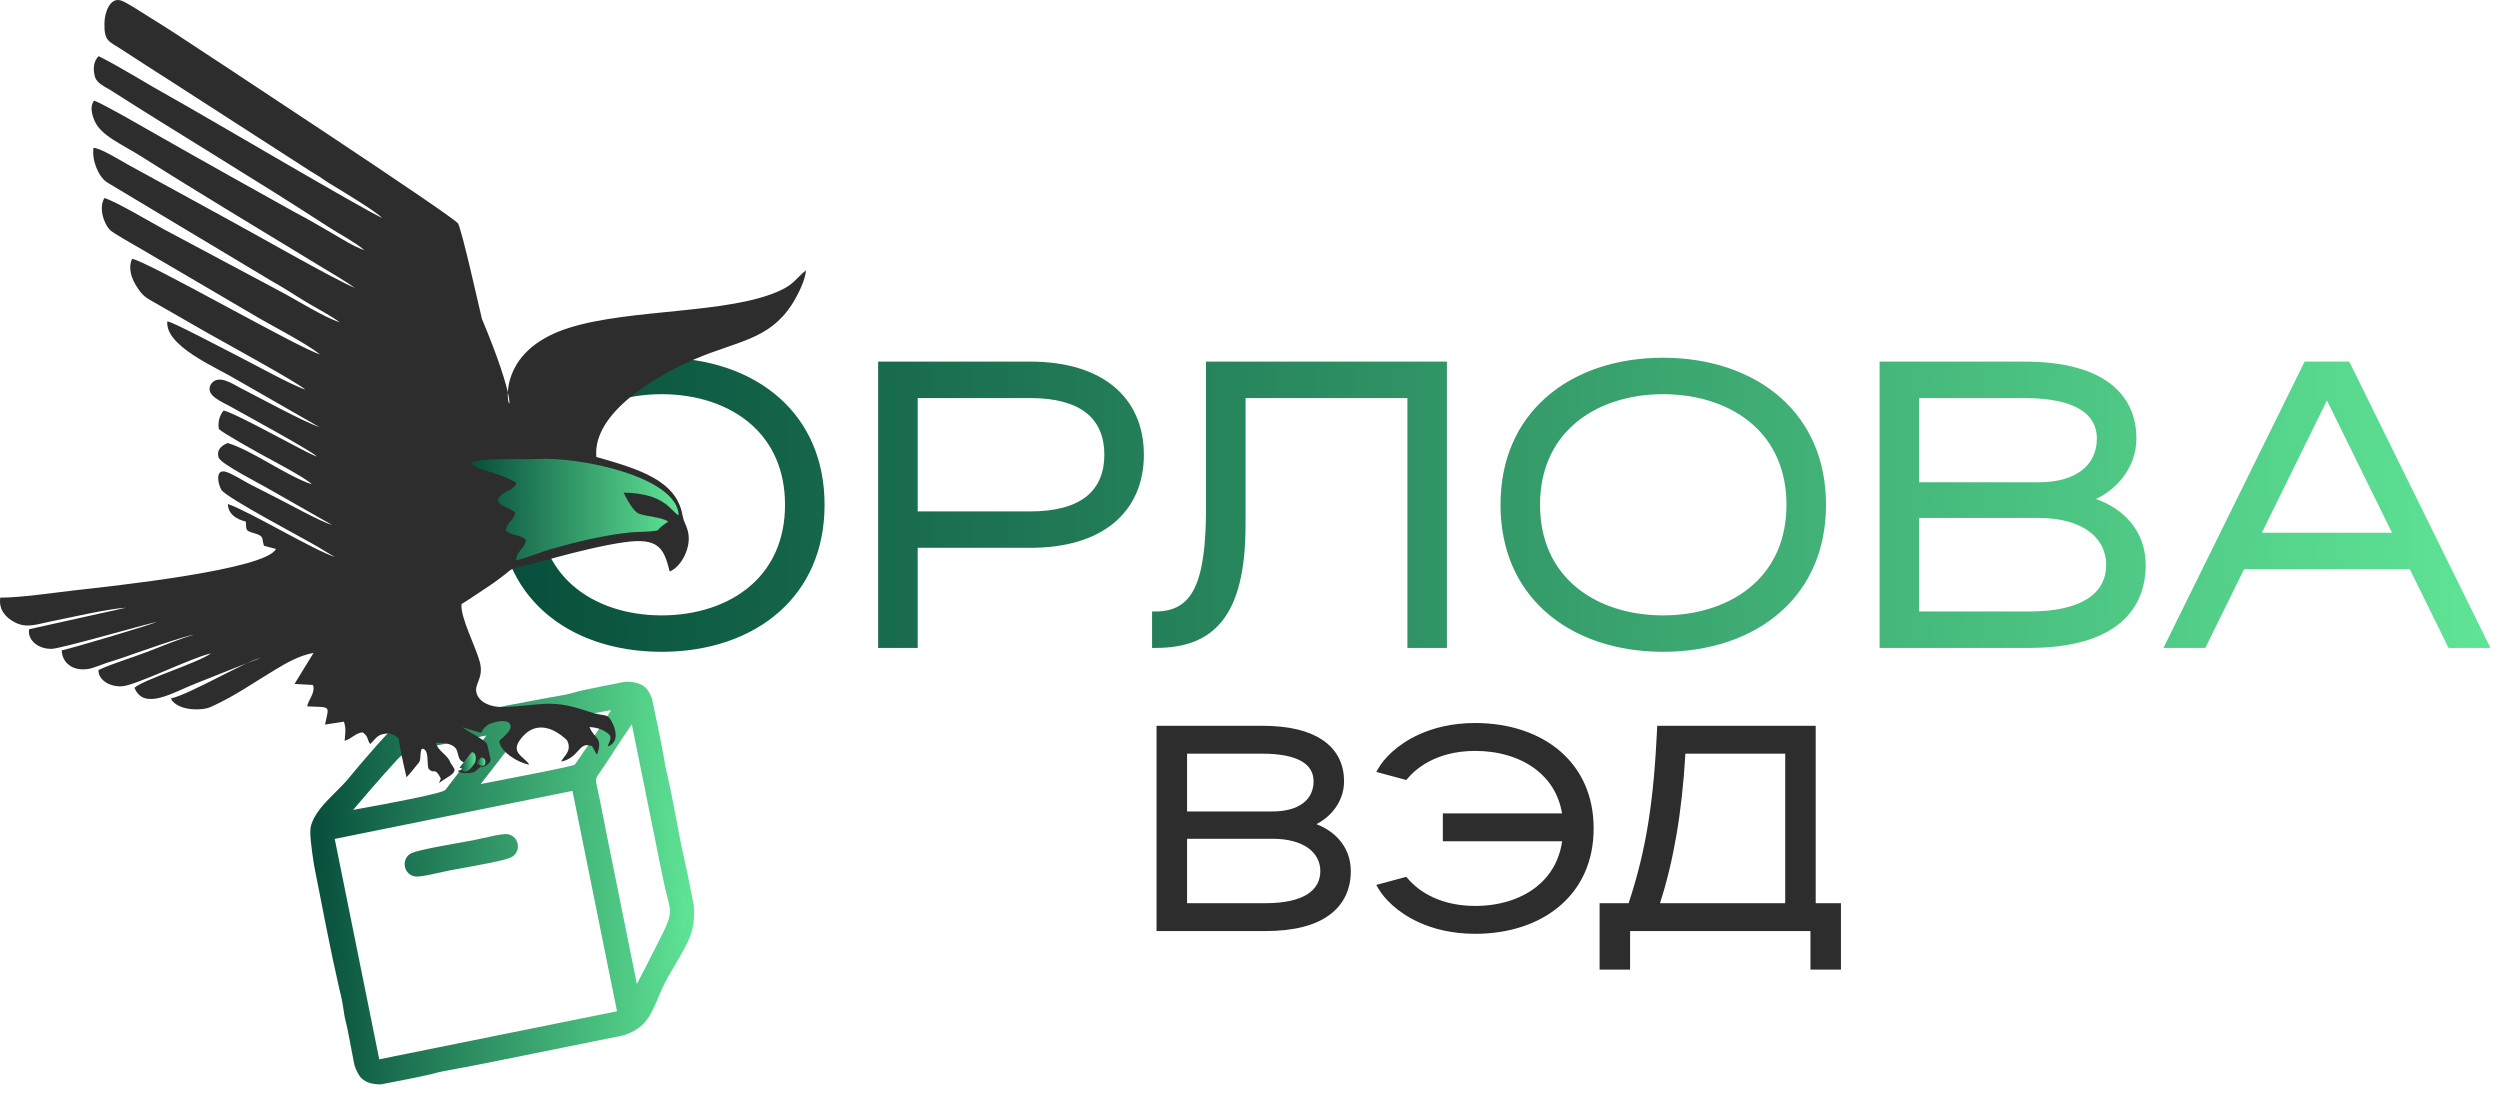
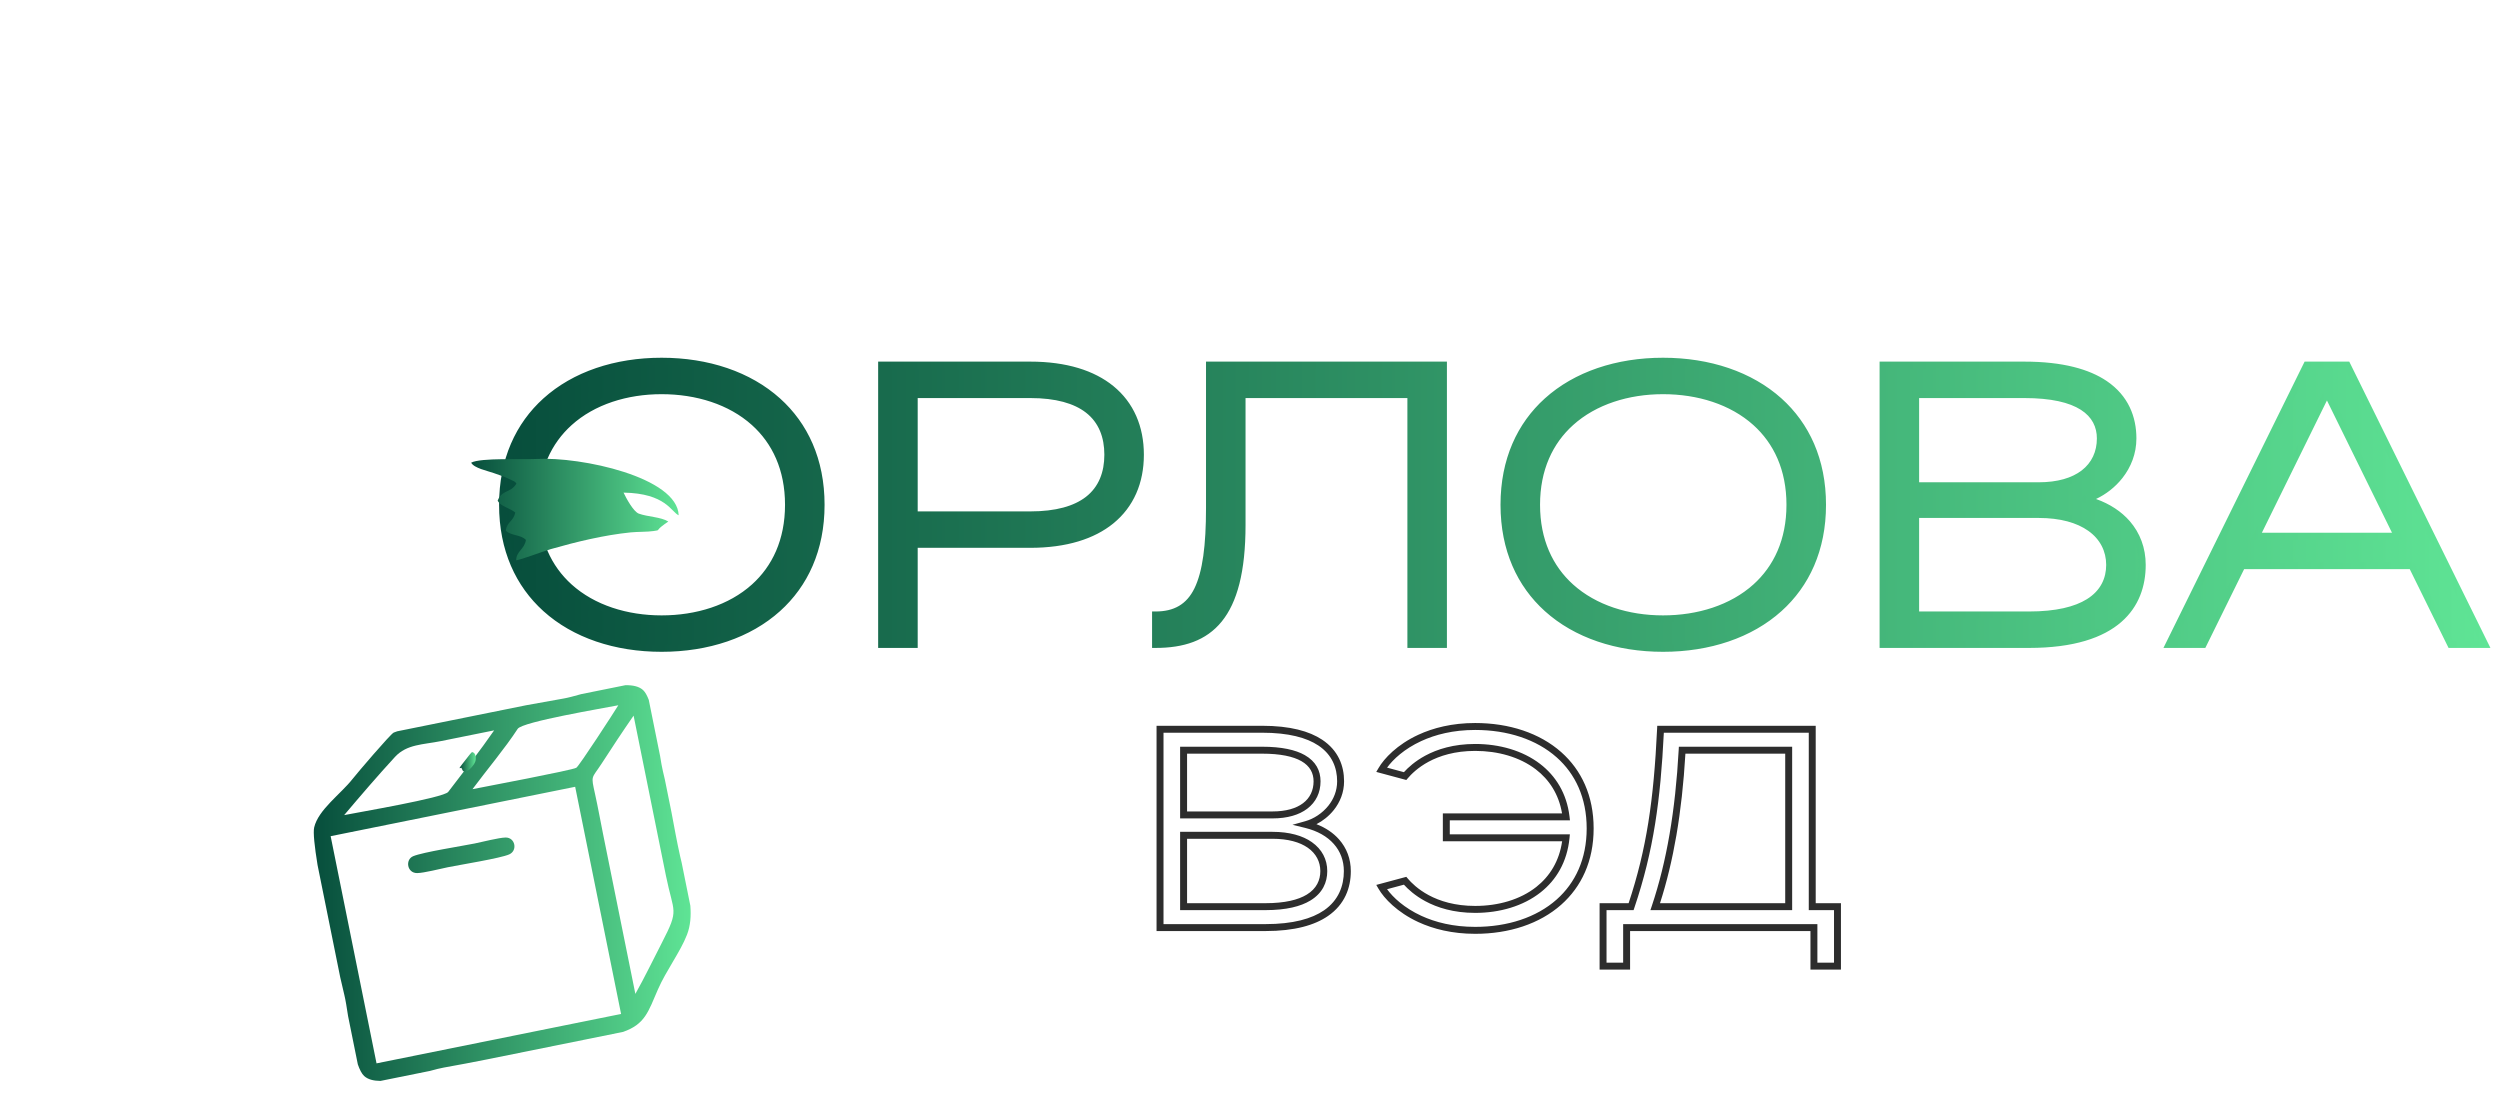
<svg xmlns="http://www.w3.org/2000/svg" width="116" height="51" viewBox="0 0 116 51" fill="none">
  <path d="M30.699 30.083C34.804 30.083 38.099 27.725 38.099 23.422C38.099 19.119 34.804 16.761 30.699 16.761C26.594 16.761 23.318 19.119 23.318 23.422C23.318 27.725 26.594 30.083 30.699 30.083ZM30.699 28.715C27.62 28.715 24.83 26.987 24.83 23.422C24.83 19.857 27.62 18.129 30.699 18.129C33.796 18.129 36.586 19.857 36.586 23.422C36.586 26.987 33.796 28.715 30.699 28.715ZM40.907 29.903H42.419V25.259H47.802C51.205 25.259 52.915 23.548 52.915 21.1C52.915 18.651 51.205 16.941 47.802 16.941H40.907V29.903ZM42.419 23.89V18.309H47.802C50.413 18.309 51.403 19.479 51.403 21.1C51.403 22.72 50.413 23.89 47.802 23.89H42.419ZM53.617 29.903C56.12 29.903 57.632 28.643 57.632 24.358V18.309H65.464V29.903H66.976V16.941H56.12V23.566C56.12 27.095 55.472 28.535 53.617 28.535V29.903ZM77.166 30.083C81.271 30.083 84.566 27.725 84.566 23.422C84.566 19.119 81.271 16.761 77.166 16.761C73.061 16.761 69.785 19.119 69.785 23.422C69.785 27.725 73.061 30.083 77.166 30.083ZM77.166 28.715C74.087 28.715 71.297 26.987 71.297 23.422C71.297 19.857 74.087 18.129 77.166 18.129C80.263 18.129 83.053 19.857 83.053 23.422C83.053 26.987 80.263 28.715 77.166 28.715ZM87.374 29.903H94.143C98.212 29.903 99.4 28.067 99.4 26.213C99.4 24.718 98.41 23.584 96.754 23.17C97.834 22.864 98.968 21.802 98.968 20.344C98.968 18.633 97.834 16.941 93.927 16.941H87.374V29.903ZM88.886 22.54V18.309H93.927C96.556 18.309 97.456 19.209 97.456 20.344C97.456 21.622 96.484 22.54 94.593 22.54H88.886ZM88.886 28.535V23.872H94.593C96.772 23.872 97.888 24.898 97.888 26.213C97.888 27.419 96.988 28.535 94.143 28.535H88.886ZM100.643 29.903H102.227L104.027 26.249H111.913L113.713 29.903H115.297L108.906 16.941H107.034L100.643 29.903ZM104.693 24.88L107.97 18.219L111.247 24.88H104.693Z" fill="url(#paint0_linear_88_3986)" />
  <path d="M30.699 29.922C32.79 29.922 34.664 29.301 35.98 28.116C37.195 27.022 37.938 25.442 37.938 23.422C37.938 21.401 37.195 19.821 35.98 18.727C34.664 17.542 32.79 16.922 30.699 16.922C28.61 16.922 26.742 17.542 25.43 18.725C24.218 19.819 23.479 21.399 23.479 23.422C23.479 25.444 24.218 27.024 25.43 28.118C26.742 29.302 28.61 29.922 30.699 29.922ZM36.195 28.355C34.818 29.595 32.868 30.244 30.699 30.244C28.531 30.244 26.587 29.596 25.215 28.357C23.936 27.203 23.157 25.542 23.157 23.422C23.157 21.301 23.936 19.64 25.215 18.486C26.587 17.248 28.531 16.599 30.699 16.599C32.868 16.599 34.818 17.249 36.195 18.488C37.477 19.642 38.26 21.302 38.26 23.422C38.26 25.541 37.477 27.201 36.195 28.355ZM30.699 28.876C29.027 28.876 27.436 28.375 26.307 27.358C25.304 26.453 24.669 25.144 24.669 23.422C24.669 21.699 25.304 20.39 26.307 19.486C27.436 18.468 29.027 17.968 30.699 17.968C32.38 17.968 33.975 18.468 35.105 19.484C36.111 20.389 36.747 21.698 36.747 23.422C36.747 25.146 36.111 26.455 35.105 27.36C33.974 28.376 32.38 28.876 30.699 28.876ZM26.523 27.119C27.589 28.08 29.103 28.554 30.699 28.554C32.303 28.554 33.821 28.081 34.89 27.12C35.83 26.275 36.425 25.046 36.425 23.422C36.425 21.798 35.831 20.569 34.89 19.723C33.821 18.762 32.304 18.29 30.699 18.29C29.103 18.29 27.589 18.763 26.523 19.725C25.585 20.57 24.991 21.799 24.991 23.422C24.991 25.044 25.585 26.273 26.523 27.119ZM41.068 29.742H42.258V25.097H47.802C49.413 25.097 50.631 24.708 51.454 24.038C52.32 23.334 52.754 22.312 52.754 21.099C52.754 19.887 52.32 18.864 51.454 18.16C50.631 17.49 49.413 17.102 47.802 17.102H41.068V29.742ZM42.419 30.064H40.746V16.779H47.802C49.49 16.779 50.776 17.195 51.657 17.911C52.602 18.68 53.076 19.789 53.076 21.099C53.076 22.41 52.602 23.519 51.657 24.288C50.776 25.004 49.49 25.419 47.802 25.419H42.581V30.064H42.419ZM42.258 23.89V18.148H47.802C49.074 18.148 49.978 18.422 50.583 18.89C51.27 19.422 51.564 20.196 51.564 21.099C51.564 22.003 51.27 22.776 50.583 23.309C49.978 23.777 49.074 24.051 47.802 24.051H42.258V23.89ZM42.581 18.47V23.729H47.802C48.998 23.729 49.837 23.48 50.386 23.055C50.985 22.59 51.242 21.905 51.242 21.099C51.242 20.294 50.985 19.608 50.386 19.144C49.837 18.719 48.998 18.47 47.802 18.47H42.581ZM53.779 29.74C54.907 29.714 55.813 29.407 56.439 28.636C57.106 27.814 57.471 26.461 57.471 24.358V18.148H65.625V29.742H66.815V17.102H56.281V23.566C56.281 25.354 56.114 26.618 55.708 27.444C55.307 28.26 54.685 28.651 53.779 28.692V29.74ZM56.688 28.839C55.962 29.733 54.916 30.064 53.617 30.064H53.456V28.373H53.617C54.477 28.373 55.057 28.041 55.42 27.303C55.802 26.526 55.959 25.306 55.959 23.566V16.779H67.137V30.064H65.303V18.47H57.793V24.358C57.793 26.54 57.402 27.959 56.688 28.839ZM77.166 29.922C79.257 29.922 81.131 29.301 82.447 28.116C83.662 27.022 84.404 25.442 84.404 23.422C84.404 21.401 83.662 19.821 82.447 18.727C81.131 17.542 79.257 16.922 77.166 16.922C75.077 16.922 73.209 17.542 71.897 18.725C70.685 19.819 69.946 21.399 69.946 23.422C69.946 25.444 70.685 27.024 71.897 28.118C73.209 29.302 75.077 29.922 77.166 29.922ZM82.662 28.355C81.285 29.595 79.335 30.244 77.166 30.244C74.998 30.244 73.054 29.595 71.682 28.357C70.403 27.203 69.624 25.542 69.624 23.422C69.624 21.301 70.403 19.64 71.682 18.486C73.054 17.248 74.998 16.599 77.166 16.599C79.335 16.599 81.285 17.249 82.662 18.488C83.944 19.642 84.727 21.302 84.727 23.422C84.727 25.541 83.944 27.201 82.662 28.355ZM77.166 28.876C75.494 28.876 73.903 28.375 72.774 27.358C71.771 26.453 71.136 25.144 71.136 23.422C71.136 21.699 71.771 20.39 72.774 19.486C73.903 18.468 75.494 17.968 77.166 17.968C78.846 17.968 80.442 18.468 81.572 19.484C82.578 20.389 83.214 21.698 83.214 23.422C83.214 25.146 82.578 26.455 81.572 27.36C80.442 28.376 78.846 28.876 77.166 28.876ZM72.99 27.119C74.056 28.08 75.57 28.554 77.166 28.554C78.77 28.554 80.288 28.081 81.357 27.12C82.297 26.275 82.892 25.046 82.892 23.422C82.892 21.798 82.297 20.569 81.357 19.723C80.288 18.762 78.77 18.29 77.166 18.29C75.57 18.29 74.056 18.763 72.99 19.725C72.052 20.57 71.458 21.799 71.458 23.422C71.458 25.044 72.052 26.273 72.99 27.119ZM87.535 29.742H94.143C98.087 29.742 99.239 27.986 99.239 26.212C99.239 25.506 99.006 24.885 98.578 24.393C98.144 23.895 97.51 23.525 96.715 23.326L96.129 23.179L96.71 23.015C97.26 22.859 97.826 22.496 98.231 21.978C98.578 21.535 98.807 20.979 98.807 20.343C98.807 19.449 98.481 18.56 97.568 17.944C96.808 17.431 95.644 17.102 93.927 17.102H87.535V29.742ZM94.143 30.064H87.213V16.779H93.927C95.714 16.779 96.938 17.131 97.748 17.677C98.765 18.364 99.129 19.351 99.129 20.343C99.129 21.056 98.873 21.68 98.484 22.176C98.147 22.606 97.71 22.94 97.255 23.153C97.903 23.384 98.433 23.736 98.821 24.181C99.3 24.733 99.561 25.425 99.561 26.212C99.561 28.148 98.337 30.064 94.143 30.064ZM88.725 22.54V18.148H93.927C96.676 18.148 97.617 19.119 97.617 20.343C97.617 21.053 97.337 21.661 96.785 22.085C96.279 22.473 95.546 22.701 94.593 22.701H88.725V22.54ZM89.047 18.47V22.378H94.593C95.472 22.378 96.139 22.175 96.59 21.829C97.058 21.47 97.295 20.951 97.295 20.343C97.295 19.299 96.436 18.47 93.927 18.47H89.047ZM88.725 28.535V23.711H94.593C95.673 23.711 96.506 23.958 97.082 24.368C97.724 24.824 98.049 25.476 98.049 26.212C98.049 26.923 97.76 27.604 96.998 28.076C96.386 28.456 95.467 28.696 94.143 28.696H88.725V28.535ZM89.047 24.033V28.373H94.143C95.403 28.373 96.266 28.153 96.829 27.803C97.48 27.4 97.727 26.818 97.727 26.212C97.727 25.581 97.448 25.021 96.896 24.63C96.372 24.258 95.603 24.033 94.593 24.033H89.047ZM100.901 29.742H102.127L103.927 26.087H112.013L113.813 29.742H115.039L108.806 17.102H107.133L100.901 29.742ZM102.227 30.064H100.384C102.567 25.636 104.752 21.208 106.934 16.779H109.006C111.189 21.208 113.373 25.636 115.556 30.064H113.613L111.813 26.409H104.127L102.327 30.064H102.227ZM104.549 24.809L107.97 17.855L111.505 25.041H104.435L104.549 24.809ZM107.97 18.582L104.951 24.719H110.989L107.97 18.582Z" fill="url(#paint1_linear_88_3986)" />
  <path fill-rule="evenodd" clip-rule="evenodd" d="M15.342 38.799L26.688 36.507L28.818 47.048L29.303 46.95L17.037 49.428L17.471 49.34L15.342 38.799ZM19.173 39.727C18.79 39.887 18.887 40.519 19.361 40.511C19.676 40.506 20.428 40.312 20.78 40.24C21.35 40.125 23.223 39.825 23.629 39.643C24.029 39.464 23.905 38.85 23.454 38.861C23.14 38.869 22.384 39.065 22.033 39.136C21.425 39.259 19.629 39.537 19.173 39.727ZM18.432 33.932L24.416 32.723C25.223 32.577 25.869 32.462 26.154 32.411C26.369 32.374 26.651 32.296 26.966 32.208L29.02 31.793C29.365 31.788 29.657 31.849 29.842 32.023C29.94 32.115 30.026 32.273 30.103 32.474L30.629 35.081C30.674 35.362 30.716 35.609 30.76 35.789C30.791 35.915 30.82 36.041 30.849 36.168L31.156 37.686C31.284 38.369 31.407 39.052 31.558 39.729C31.58 39.827 31.604 39.926 31.629 40.028L32.032 42.024C32.07 42.493 32.039 42.952 31.877 43.37C31.569 44.168 30.911 45.032 30.53 45.906C30.075 46.954 29.931 47.522 28.911 47.88L22.609 49.154C21.936 49.287 21.262 49.417 20.582 49.537C20.409 49.568 20.192 49.624 19.95 49.691L17.653 50.155C17.336 50.152 17.069 50.087 16.895 49.925C16.783 49.82 16.687 49.629 16.603 49.387L16.151 47.148C16.09 46.751 16.035 46.398 15.976 46.159C15.933 45.982 15.867 45.699 15.786 45.344L14.734 40.134C14.596 39.285 14.523 38.624 14.578 38.391C14.768 37.571 15.812 36.842 16.359 36.144C16.568 35.877 18.107 34.072 18.267 33.992C18.302 33.975 18.358 33.955 18.432 33.932ZM29.481 46.117C28.981 43.642 28.481 41.167 27.981 38.693C27.857 38.08 27.745 37.45 27.61 36.842C27.412 35.943 27.447 36.152 27.911 35.438C28.391 34.697 28.895 33.929 29.399 33.206C29.899 35.681 30.399 38.155 30.899 40.63C31.258 42.406 31.531 42.151 30.723 43.721C30.316 44.511 29.915 45.346 29.481 46.117ZM21.923 36.618C22.585 35.726 23.429 34.727 24.021 33.818C24.237 33.486 28.036 32.856 28.69 32.724C28.49 33.052 26.873 35.546 26.741 35.624C26.542 35.742 22.509 36.5 21.923 36.618ZM15.969 37.821C16.723 36.929 17.541 35.975 18.33 35.118C18.874 34.528 19.638 34.553 20.449 34.389C21.275 34.222 22.102 34.055 22.928 33.889C22.286 34.819 21.491 35.844 20.797 36.745C20.585 37.02 16.605 37.693 15.969 37.821Z" fill="url(#paint2_linear_88_3986)" />
-   <path d="M15.31 38.642L26.814 36.319L28.943 46.86L29.272 46.793L29.335 47.108C25.246 47.934 21.157 48.761 17.068 49.586L17.005 49.271L17.282 49.215L15.153 38.674L15.31 38.642ZM26.563 36.697L15.531 38.925L17.597 49.152L28.629 46.923L26.563 36.697ZM19.235 39.876C19.167 39.904 19.125 39.958 19.108 40.019C19.096 40.062 19.094 40.108 19.103 40.152C19.112 40.195 19.131 40.236 19.159 40.269V40.27C19.201 40.319 19.268 40.353 19.358 40.351H19.359C19.573 40.348 20.031 40.244 20.395 40.161C20.527 40.131 20.646 40.104 20.748 40.084C20.896 40.054 21.124 40.013 21.391 39.965C22.168 39.825 23.278 39.625 23.564 39.497C23.637 39.464 23.682 39.407 23.7 39.345C23.712 39.301 23.713 39.256 23.703 39.213C23.694 39.171 23.674 39.131 23.645 39.098C23.604 39.051 23.54 39.02 23.458 39.022C23.246 39.028 22.791 39.131 22.427 39.214C22.292 39.245 22.168 39.273 22.064 39.294C21.876 39.332 21.634 39.375 21.357 39.424C20.587 39.561 19.551 39.744 19.235 39.876ZM18.799 39.93C18.842 39.781 18.945 39.648 19.111 39.579C19.461 39.433 20.517 39.246 21.301 39.107C21.6 39.054 21.861 39.008 22.002 38.979C22.088 38.962 22.216 38.933 22.357 38.901C22.734 38.815 23.205 38.707 23.45 38.701C23.637 38.697 23.785 38.771 23.886 38.884C23.951 38.958 23.995 39.048 24.017 39.144C24.038 39.239 24.036 39.339 24.009 39.433C23.967 39.581 23.865 39.714 23.695 39.79C23.374 39.934 22.241 40.138 21.447 40.281C21.18 40.329 20.952 40.37 20.811 40.398C20.726 40.415 20.602 40.444 20.466 40.474C20.088 40.56 19.613 40.668 19.363 40.672C19.167 40.675 19.016 40.596 18.915 40.478C18.851 40.403 18.808 40.312 18.789 40.216C18.769 40.122 18.772 40.023 18.799 39.93ZM18.4 33.775C20.698 33.311 22.994 32.818 25.301 32.401L26.127 32.253C26.235 32.234 26.354 32.207 26.483 32.174C26.608 32.141 26.761 32.099 26.923 32.054C27.61 31.903 28.312 31.773 29.003 31.634L29.017 31.633C29.204 31.63 29.378 31.646 29.531 31.686C29.696 31.729 29.839 31.8 29.952 31.906C30.013 31.963 30.069 32.039 30.12 32.129C30.168 32.212 30.212 32.309 30.253 32.418L30.257 32.428C30.431 33.3 30.631 34.184 30.788 35.057C30.81 35.195 30.831 35.326 30.853 35.445C30.874 35.56 30.895 35.664 30.916 35.752L30.962 35.942C31.113 36.605 31.243 37.281 31.368 37.95C31.478 38.537 31.588 39.124 31.715 39.695C31.893 40.461 32.037 41.235 32.192 42.007L32.192 42.012C32.212 42.255 32.214 42.496 32.189 42.733C32.165 42.972 32.113 43.205 32.027 43.429C31.861 43.859 31.601 44.299 31.335 44.749C31.097 45.152 30.855 45.563 30.677 45.971C30.623 46.096 30.585 46.186 30.548 46.272V46.273C30.167 47.172 29.948 47.687 28.964 48.033L28.955 48.036L22.64 49.311L22.639 49.312C22.321 49.375 21.989 49.44 21.628 49.509C21.277 49.575 20.937 49.639 20.61 49.696C20.525 49.711 20.431 49.732 20.331 49.757C20.218 49.785 20.106 49.815 19.992 49.846C19.236 50.022 18.432 50.163 17.668 50.316L17.651 50.316C17.478 50.314 17.317 50.296 17.176 50.255C17.024 50.212 16.892 50.143 16.785 50.042C16.716 49.978 16.654 49.89 16.597 49.783C16.544 49.685 16.496 49.569 16.451 49.44L16.448 49.429C16.297 48.698 16.171 47.888 15.991 47.172C15.96 46.971 15.931 46.781 15.904 46.622C15.875 46.455 15.848 46.31 15.82 46.197C15.793 46.086 15.764 45.966 15.735 45.841C15.305 43.966 14.95 42.048 14.575 40.159C14.503 39.712 14.448 39.314 14.42 39.002C14.393 38.707 14.391 38.483 14.421 38.356C14.559 37.761 15.086 37.236 15.589 36.735C15.826 36.498 16.058 36.267 16.232 36.045C16.361 35.88 16.993 35.135 17.498 34.565C17.828 34.193 18.113 33.889 18.196 33.849C18.218 33.838 18.246 33.826 18.279 33.814C18.306 33.804 18.342 33.792 18.385 33.779L18.4 33.775ZM24.445 32.882L18.472 34.088C18.442 34.097 18.414 34.107 18.389 34.116C18.367 34.124 18.35 34.131 18.338 34.137C18.297 34.157 18.045 34.433 17.738 34.778C17.236 35.344 16.612 36.081 16.485 36.243C16.298 36.483 16.06 36.72 15.816 36.962C15.345 37.432 14.851 37.923 14.734 38.427C14.712 38.521 14.716 38.712 14.74 38.974C14.767 39.276 14.82 39.666 14.892 40.108L15.943 45.309L16.049 45.768C16.087 45.93 16.115 46.05 16.133 46.122C16.163 46.248 16.192 46.399 16.221 46.568C16.251 46.744 16.28 46.929 16.31 47.124L16.758 49.345C16.796 49.454 16.837 49.551 16.88 49.632C16.921 49.708 16.962 49.768 17.005 49.808C17.072 49.871 17.16 49.915 17.264 49.945C17.375 49.977 17.501 49.992 17.638 49.995L19.913 49.535C20.039 49.501 20.155 49.469 20.254 49.445C20.365 49.417 20.467 49.395 20.555 49.379C20.907 49.317 21.244 49.255 21.569 49.193C21.881 49.133 22.223 49.066 22.578 48.996L22.578 48.997L28.867 47.726C29.709 47.428 29.907 46.96 30.252 46.147C30.298 46.041 30.345 45.929 30.383 45.842C30.569 45.414 30.816 44.996 31.058 44.586C31.318 44.146 31.572 43.716 31.727 43.313C31.803 43.118 31.848 42.913 31.869 42.7C31.891 42.488 31.89 42.267 31.872 42.043L31.473 40.066L31.436 39.914L31.402 39.764C31.27 39.174 31.161 38.592 31.052 38.009L30.998 37.716L30.692 36.203L30.649 36.015L30.604 35.828C30.582 35.735 30.559 35.625 30.537 35.502C30.516 35.383 30.494 35.251 30.471 35.109L29.948 32.521C29.914 32.432 29.878 32.353 29.841 32.287C29.805 32.225 29.769 32.175 29.732 32.14C29.66 32.073 29.564 32.026 29.451 31.997C29.33 31.965 29.19 31.953 29.037 31.954L27.006 32.364C26.854 32.406 26.709 32.447 26.562 32.484C26.418 32.522 26.289 32.552 26.182 32.57C25.947 32.612 25.616 32.67 25.357 32.717L24.445 32.882ZM29.323 46.148L27.824 38.724C27.77 38.458 27.731 38.257 27.692 38.057C27.614 37.654 27.536 37.251 27.453 36.877L27.444 36.833C27.352 36.416 27.312 36.236 27.349 36.063C27.378 35.924 27.447 35.826 27.569 35.653C27.627 35.572 27.698 35.472 27.776 35.35C28.021 34.974 28.269 34.593 28.512 34.227C28.758 33.857 29.01 33.484 29.268 33.115L29.483 32.807L31.056 40.599C31.132 40.971 31.207 41.267 31.268 41.504C31.495 42.394 31.525 42.514 30.866 43.795C30.745 44.03 30.623 44.271 30.501 44.513C30.218 45.076 29.93 45.646 29.62 46.196L29.409 46.571L29.323 46.148ZM28.592 40.906L29.551 45.656C29.776 45.238 29.996 44.801 30.214 44.368C30.336 44.127 30.457 43.886 30.58 43.648C31.183 42.476 31.156 42.37 30.956 41.584C30.897 41.353 30.823 41.066 30.742 40.662L29.317 33.608C29.14 33.867 28.96 34.134 28.78 34.404C28.525 34.788 28.281 35.162 28.046 35.526C27.957 35.661 27.889 35.759 27.832 35.838C27.735 35.977 27.679 36.056 27.663 36.13C27.64 36.236 27.676 36.396 27.757 36.764L27.767 36.808C27.856 37.213 27.932 37.606 28.008 37.996C28.056 38.242 28.103 38.488 28.138 38.662L28.592 40.906ZM21.794 36.523C22.025 36.212 22.283 35.882 22.544 35.547C23.019 34.939 23.506 34.315 23.887 33.731C24.102 33.399 26.768 32.914 28.068 32.677C28.338 32.628 28.548 32.59 28.659 32.567L29.019 32.495L28.828 32.808C28.703 33.012 28.03 34.054 27.506 34.834C27.176 35.325 26.896 35.719 26.823 35.763C26.641 35.871 24.031 36.374 22.677 36.636C22.31 36.707 22.028 36.761 21.955 36.776L21.545 36.859L21.794 36.523ZM22.797 35.745C22.63 35.959 22.464 36.171 22.304 36.38L22.617 36.32C23.951 36.062 26.525 35.565 26.659 35.486C26.686 35.47 26.932 35.111 27.239 34.655C27.624 34.083 28.09 33.367 28.357 32.951L28.124 32.993C26.87 33.221 24.296 33.69 24.156 33.906C23.769 34.5 23.277 35.13 22.797 35.745ZM15.846 37.718C16.22 37.276 16.612 36.815 17.015 36.352C17.416 35.891 17.82 35.436 18.212 35.01C18.675 34.507 19.261 34.417 19.901 34.319C20.076 34.292 20.255 34.265 20.417 34.232L23.285 33.653L23.06 33.98C22.448 34.867 21.699 35.838 21.029 36.706L20.924 36.843C20.714 37.116 18.003 37.611 16.653 37.857C16.349 37.913 16.115 37.956 16 37.979L15.548 38.07L15.846 37.718ZM17.258 36.562C16.966 36.898 16.672 37.241 16.384 37.58L16.596 37.541C17.906 37.302 20.535 36.822 20.67 36.647L20.775 36.51C21.361 35.751 22.007 34.914 22.566 34.126L20.48 34.547C20.288 34.586 20.116 34.612 19.949 34.638C19.367 34.727 18.835 34.808 18.449 35.227C18.052 35.658 17.652 36.109 17.258 36.562Z" fill="url(#paint3_linear_88_3986)" />
-   <path fill-rule="evenodd" clip-rule="evenodd" d="M17.727 10.11C17.46 9.816 15.758 8.791 15.303 8.519C15.073 8.382 14.899 8.235 14.673 8.105C14.459 7.982 14.3 7.878 14.069 7.726L8.026 3.831C7.18 3.295 6.408 2.792 5.602 2.269C5.041 1.906 4.827 1.912 4.846 1.062C4.856 0.605 5.095 -0.174 5.65 0.035C5.898 0.128 6.662 0.625 6.938 0.798C7.374 1.071 7.727 1.288 8.141 1.559C9.516 2.461 21.068 10.052 21.253 10.37C21.435 10.682 22.248 14.332 22.362 14.799C25.561 22.418 21.029 16.888 26.425 15.205C29.286 14.313 33.818 14.575 36.186 13.487C36.85 13.182 36.931 12.922 37.394 12.541C37.382 13.001 36.971 13.774 36.743 14.128C35.684 15.771 34.186 15.828 32.245 16.662C30.501 17.411 27.487 19.132 27.67 21.202C29.624 21.76 31.389 22.282 31.669 23.909C31.731 24.266 31.911 24.443 31.952 24.849C32.018 25.492 31.598 26.304 31.074 26.518C30.806 25.433 30.556 24.949 29.017 25.153C28.05 25.281 26.619 25.637 25.73 25.882C22.739 26.704 24.54 25.98 22.435 27.362C22.086 27.591 21.786 27.805 21.414 28.028C21.354 28.646 22.079 30.011 22.265 30.723C22.465 31.494 21.964 31.738 22.121 32.189C22.257 32.581 22.743 32.826 23.374 32.806C24.925 32.758 25.476 32.435 26.974 32.909C27.202 32.982 27.479 33.081 27.755 33.138C28.13 33.216 28.191 33.155 28.366 33.452C28.584 33.822 28.743 34.453 28.191 34.638C28.307 34.305 28.462 34.179 28.108 33.959C27.881 33.818 27.673 33.754 27.351 33.734C27.571 34.295 28.002 34.189 27.701 35.015C27.685 35 27.673 34.977 27.663 34.962L27.529 34.721C27.475 34.642 27.544 34.635 27.352 34.588C26.848 34.466 26.851 35.165 26.04 35.338C26.114 35.121 26.578 34.851 26.307 34.346C25.602 33.671 24.74 33.45 24.11 34.356C23.7 34.947 24.333 35.111 24.559 35.48C24.039 35.398 23.215 34.885 23.162 34.386C23.33 34.199 23.947 33.787 23.578 33.504C23.356 33.408 23.024 33.479 22.804 33.559C22.518 33.663 22.414 33.84 22.315 34.003L21.465 33.749C21.715 33.957 22.474 34.308 22.59 34.509C22.625 34.57 22.742 35.153 22.762 35.238C22.77 35.278 22.724 35.517 22.312 35.613C22.311 35.611 22.47 35.381 22.353 35.523L22.096 35.758C21.985 35.884 21.408 35.941 21.232 35.769C21.486 35.691 21.854 35.786 21.876 35.514C21.277 35.288 21.345 35.329 21.209 34.851C21.114 34.516 20.608 34.446 20.234 34.467C20.301 34.846 20.781 35.024 20.897 35.382L21.074 35.659C21.183 35.901 20.689 36.081 20.368 36.335L20.455 36.127C20.157 35.535 20.155 35.977 19.88 35.66C19.805 35.407 19.899 34.903 19.681 34.767C19.436 34.615 19.57 35.212 19.445 35.369C18.972 35.968 18.864 36.062 18.864 36.062C18.861 36.063 18.566 34.839 18.5 34.268C18.304 34.096 18.116 33.969 17.72 34.075C17.474 34.141 17.345 34.374 17.179 34.524C17.002 34.273 17.118 34.195 16.827 33.981C16.482 34.019 16.364 34.25 15.991 34.375C16.011 34.04 16.074 33.852 15.959 33.486L15.08 33.62C15.276 32.705 15.376 32.828 14.253 32.775C14.303 32.467 14.653 32.137 14.52 31.782L13.666 31.735L14.548 30.295C13.883 30.409 13.235 30.795 12.784 31.065C11.759 31.679 10.927 32.282 9.788 32.799C9.361 32.992 8.449 32.963 8.062 32.591C7.947 32.481 8.011 32.555 7.933 32.409C8.839 32.199 11.491 30.636 12.073 30.541C11.131 30.885 10.095 31.32 9.063 31.722C8.047 32.119 6.676 32.994 6.239 31.913C6.704 31.511 9.168 30.768 9.793 30.314C8.852 30.526 6.273 31.825 5.635 31.846C5.049 31.866 4.551 31.525 4.57 31.089C5.195 30.795 6.114 30.521 6.816 30.252C7.405 30.028 8.401 29.611 8.982 29.458C8.64 29.476 6.298 30.307 5.763 30.495C5.487 30.593 5.214 30.672 4.956 30.756C4.739 30.826 4.32 31 4.142 31.032C3.364 31.172 2.884 30.745 2.863 30.177C3.31 30.09 7.1 28.963 7.261 28.858C6.586 29.01 2.813 30.1 2.393 30.107C1.782 30.118 1.272 29.715 1.349 29.197L5.85 28.197C4.955 28.257 3.332 28.641 2.377 28.83C1.709 28.962 1.241 29.168 0.681 28.873C0.276 28.658 -0.068 28.306 0.012 27.73C0.913 27.736 2.527 27.499 3.454 27.393C5.208 27.194 12.341 26.44 12.804 25.471L12.248 25.324C12.13 24.967 12.28 24.885 11.806 24.745C11.364 24.614 11.441 24.615 11.406 24.2C10.957 24.098 10.583 23.838 10.573 23.388C11.537 23.706 14.591 25.551 15.544 25.843C15.283 25.706 15.056 25.555 14.774 25.388C14.012 24.936 10.526 23.114 10.274 22.73C10.14 22.525 9.952 21.776 10.443 21.883C10.732 21.946 11.314 22.323 11.585 22.463C12.017 22.685 12.408 22.884 12.853 23.109C13.435 23.402 14.863 24.199 15.414 24.361L12.374 22.63C12.079 22.46 10.236 21.512 10.148 21.24C10.022 20.85 10.312 20.664 10.561 20.556C11.707 20.898 13.263 22.068 14.464 22.471C14.309 22.244 12.516 21.299 12.286 21.173C11.965 20.998 10.32 20.087 10.155 19.903C10.097 19.552 10.197 19.275 10.373 19.049C10.837 19.145 13.009 20.34 13.653 20.67C13.985 20.84 14.391 21.071 14.71 21.187C14.475 20.928 11.165 19.134 10.684 18.859C10.282 18.629 9.513 18.353 9.776 17.845C10.1 17.327 10.8 17.818 11.107 17.976C12.091 18.481 13.979 19.514 14.835 19.826L10.973 17.612C10.056 17.054 7.654 16.067 7.763 14.911C8.027 14.935 10.416 16.212 10.977 16.491C11.674 16.838 13.547 17.884 14.165 18.075C13.851 17.77 10.303 15.834 9.585 15.423C8.775 14.959 8.069 14.552 7.286 14.104C6.785 13.817 6.646 13.772 6.347 13.303C6.12 12.947 5.926 12.476 6.126 12.011C6.771 12.081 13.882 16.168 14.85 16.444C14.186 15.925 12.866 15.246 12.048 14.777L6.501 11.525C6.226 11.367 5.237 10.808 5.115 10.682C4.787 10.344 4.58 9.623 4.846 9.188C5.407 9.361 7.016 10.323 7.62 10.648L13.037 13.537C13.747 13.909 15.051 14.733 15.765 14.954C15.315 14.623 14.732 14.329 14.218 14.019C13.661 13.684 13.239 13.393 12.669 13.078L4.959 8.456C4.572 8.197 4.255 7.451 4.338 6.864C4.592 6.83 5.659 7.482 5.895 7.615L10.404 10.084C11.503 10.671 15.426 12.924 16.472 13.363C16.019 13.036 15.373 12.667 14.825 12.332C12.1 10.669 9.324 9.013 6.624 7.301C5.617 6.663 4.68 6.304 4.378 5.585C4.263 5.311 4.162 4.918 4.366 4.673C4.691 4.754 7.066 6.137 7.506 6.383C8.576 6.983 9.564 7.554 10.619 8.14L13.745 9.884C14.265 10.154 14.786 10.461 15.304 10.76C15.709 10.993 16.469 11.477 16.916 11.609C16.417 11.2 15.78 10.88 15.232 10.524C11.942 8.383 8.448 6.304 5.137 4.188C4.886 4.028 4.5 3.878 4.408 3.57C4.308 3.231 4.33 2.841 4.577 2.606C5.7 3.173 6.802 3.883 7.882 4.479C9.271 5.246 16.861 9.724 17.727 10.11Z" fill="#2D2D2D" />
-   <path fill-rule="evenodd" clip-rule="evenodd" d="M24.098 22.494C23.833 22.931 23.442 22.759 23.249 23.259C23.379 23.518 23.745 23.567 24.047 23.79C23.967 24.202 23.67 24.199 23.616 24.613C23.895 24.858 24.267 24.773 24.529 25.025C24.469 25.45 24.093 25.529 24.087 25.944C24.25 25.938 25.339 25.531 25.661 25.44C26.814 25.113 28.074 24.809 29.288 24.688C29.584 24.658 30.065 24.669 30.322 24.628C30.616 24.58 30.444 24.624 30.658 24.44C30.763 24.351 30.889 24.272 30.99 24.201C30.651 23.99 30.056 23.991 29.652 23.845C29.407 23.756 29.074 23.14 28.959 22.899C30.883 22.93 31.126 23.774 31.46 23.92C31.403 22.206 27.041 21.276 25.013 21.384C24.375 21.418 22.477 21.321 22.047 21.552C22.174 21.796 22.784 21.918 23.066 22.018C23.278 22.093 23.389 22.128 23.589 22.203L23.989 22.387C24.096 22.469 24.01 22.387 24.098 22.494Z" fill="#2D2D2D" />
  <path fill-rule="evenodd" clip-rule="evenodd" d="M23.961 22.44C23.87 22.33 23.959 22.414 23.849 22.33L23.439 22.14C23.235 22.062 23.121 22.027 22.905 21.949C22.617 21.846 21.992 21.721 21.862 21.468C22.302 21.231 24.243 21.331 24.897 21.296C26.971 21.184 31.433 22.143 31.491 23.91C31.15 23.761 30.901 22.89 28.933 22.857C29.05 23.107 29.391 23.741 29.642 23.833C30.055 23.983 30.663 23.983 31.01 24.2C30.907 24.273 30.778 24.355 30.671 24.447C30.452 24.636 30.628 24.591 30.327 24.64C30.064 24.683 29.572 24.671 29.269 24.702C28.027 24.828 26.739 25.141 25.559 25.478C25.23 25.572 24.116 25.992 23.949 25.998C23.955 25.57 24.34 25.488 24.402 25.05C24.133 24.79 23.752 24.878 23.468 24.625C23.523 24.198 23.826 24.201 23.908 23.777C23.599 23.547 23.225 23.496 23.092 23.229C23.289 22.713 23.69 22.89 23.961 22.44Z" fill="url(#paint4_linear_88_3986)" />
-   <path d="M53.826 43.04H58.718C61.658 43.04 62.517 41.736 62.517 40.42C62.517 39.359 61.801 38.553 60.604 38.259C61.385 38.042 62.204 37.288 62.204 36.253C62.204 35.038 61.385 33.837 58.561 33.837H53.826V43.04ZM54.918 37.812V34.808H58.561C60.461 34.808 61.111 35.447 61.111 36.253C61.111 37.16 60.409 37.812 59.043 37.812H54.918ZM54.918 42.068V38.758H59.043C60.617 38.758 61.424 39.486 61.424 40.42C61.424 41.276 60.773 42.068 58.718 42.068H54.918ZM68.449 43.168C71.416 43.168 73.784 41.493 73.784 38.438C73.784 35.383 71.416 33.709 68.449 33.709C65.912 33.709 64.52 35 64.104 35.716L65.197 36.01C65.522 35.626 66.498 34.681 68.449 34.681C70.505 34.681 72.404 35.728 72.665 37.901H67.109V38.873H72.665C72.444 41.11 70.544 42.196 68.449 42.196C66.498 42.196 65.522 41.25 65.197 40.867L64.104 41.161C64.52 41.877 65.912 43.168 68.449 43.168ZM74.382 44.829H75.475V43.04H84.166V44.829H85.259V42.068H84.088V33.837H77.049C76.893 37.109 76.568 39.448 75.683 42.068H74.382V44.829ZM76.802 42.068C77.492 40.011 77.895 37.646 78.051 34.808H82.995V42.068H76.802Z" fill="#2D2D2D" />
  <path d="M53.987 42.879H58.718C60.001 42.879 60.871 42.628 61.437 42.238C62.113 41.771 62.355 41.098 62.355 40.42C62.355 39.93 62.191 39.5 61.889 39.16C61.583 38.813 61.132 38.555 60.566 38.416L59.97 38.27L60.561 38.105C60.95 37.997 61.35 37.744 61.637 37.384C61.882 37.077 62.043 36.692 62.043 36.253C62.043 35.633 61.813 35.016 61.169 34.589C60.627 34.229 59.793 33.998 58.561 33.998H53.987V42.879ZM58.718 43.201H53.664V33.676H58.561C59.862 33.676 60.754 33.928 61.346 34.321C62.097 34.819 62.365 35.534 62.365 36.253C62.365 36.771 62.176 37.224 61.889 37.584C61.666 37.864 61.383 38.088 61.083 38.242C61.512 38.408 61.866 38.648 62.13 38.947C62.484 39.347 62.678 39.85 62.678 40.42C62.678 41.194 62.398 41.965 61.619 42.502C61.002 42.928 60.072 43.201 58.718 43.201ZM54.757 37.812V34.648H58.561C59.473 34.648 60.112 34.794 60.539 35.035C61.062 35.332 61.273 35.765 61.273 36.253C61.273 36.773 61.064 37.217 60.653 37.527C60.28 37.809 59.741 37.974 59.043 37.974H54.757V37.812ZM55.08 34.97V37.651H59.043C59.668 37.651 60.141 37.511 60.459 37.27C60.785 37.025 60.95 36.67 60.95 36.253C60.95 35.879 60.787 35.545 60.381 35.315C60.001 35.1 59.414 34.97 58.561 34.97H55.08ZM54.757 42.069V38.597H59.043C59.832 38.597 60.442 38.776 60.866 39.072C61.343 39.405 61.585 39.882 61.585 40.42C61.585 40.94 61.37 41.439 60.803 41.784C60.355 42.057 59.683 42.23 58.718 42.23H54.757V42.069ZM55.08 38.919V41.908H58.718C59.62 41.908 60.235 41.753 60.636 41.509C61.09 41.233 61.263 40.835 61.263 40.42C61.263 39.987 61.067 39.604 60.682 39.335C60.311 39.076 59.764 38.919 59.043 38.919H55.08ZM68.449 43.007C69.949 43.007 71.289 42.571 72.228 41.738C73.094 40.97 73.622 39.86 73.622 38.439C73.622 37.017 73.094 35.907 72.228 35.14C71.289 34.307 69.949 33.87 68.449 33.87C67.427 33.87 66.597 34.085 65.947 34.385C65.159 34.748 64.638 35.235 64.36 35.618L65.142 35.829C65.328 35.623 65.651 35.322 66.137 35.06C66.685 34.765 67.443 34.52 68.449 34.52C69.569 34.52 70.645 34.823 71.455 35.441C72.185 35.999 72.696 36.811 72.825 37.883L72.846 38.063H67.27V38.712H72.842L72.825 38.889C72.715 39.994 72.213 40.831 71.483 41.407C70.674 42.044 69.589 42.358 68.449 42.358C67.443 42.358 66.685 42.112 66.137 41.817C65.651 41.556 65.328 41.254 65.142 41.049L64.36 41.259C64.638 41.642 65.159 42.129 65.947 42.493C66.597 42.793 67.427 43.007 68.449 43.007ZM72.441 41.978C71.441 42.865 70.026 43.329 68.449 43.329C67.376 43.329 66.5 43.102 65.812 42.785C64.826 42.33 64.221 41.682 63.965 41.242L63.859 41.06L65.253 40.685L65.319 40.763C65.474 40.946 65.784 41.262 66.289 41.534C66.798 41.808 67.504 42.035 68.449 42.035C69.519 42.035 70.535 41.745 71.284 41.154C71.909 40.661 72.35 39.956 72.483 39.034H66.948V37.741H72.479C72.329 36.852 71.882 36.172 71.26 35.697C70.509 35.123 69.501 34.842 68.449 34.842C67.504 34.842 66.798 35.07 66.289 35.343C65.784 35.615 65.474 35.932 65.319 36.114L65.253 36.192L63.859 35.817L63.965 35.636C64.221 35.195 64.826 34.548 65.812 34.093C66.5 33.775 67.376 33.548 68.449 33.548C70.026 33.548 71.441 34.013 72.441 34.899C73.375 35.727 73.945 36.919 73.945 38.439C73.945 39.959 73.375 41.15 72.441 41.978ZM74.543 44.669H75.314V42.879H84.327V44.669H85.098V42.23H83.927V33.998H77.202C77.124 35.574 77.004 36.936 76.798 38.223C76.585 39.553 76.281 40.801 75.835 42.12L75.798 42.23H74.543V44.669ZM75.475 44.991H74.221V41.908H75.568C75.987 40.646 76.277 39.447 76.481 38.172C76.691 36.858 76.811 35.46 76.889 33.83L76.896 33.676H84.249V41.908H85.42V44.991H84.005V43.201H75.636V44.991H75.475ZM76.65 42.018C76.991 40.998 77.263 39.9 77.468 38.704C77.674 37.506 77.813 36.212 77.891 34.8L77.899 34.648H83.156V42.23H76.579L76.65 42.018ZM77.785 38.758C77.591 39.886 77.339 40.931 77.024 41.908H82.834V34.97H78.203C78.123 36.337 77.985 37.593 77.785 38.758Z" fill="#2D2D2D" />
-   <path fill-rule="evenodd" clip-rule="evenodd" d="M22.135 35.375C22.17 35.329 22.239 35.241 22.276 35.196C22.313 35.15 22.317 35.148 22.345 35.151C22.372 35.154 22.422 35.163 22.459 35.191C22.495 35.221 22.518 35.27 22.522 35.336C22.527 35.401 22.513 35.485 22.466 35.517C22.42 35.549 22.341 35.53 22.294 35.514C22.248 35.498 22.233 35.486 22.216 35.473C22.199 35.459 22.181 35.444 22.162 35.44C22.142 35.435 22.121 35.441 22.108 35.443C22.094 35.446 22.089 35.445 22.089 35.442C22.089 35.439 22.094 35.434 22.097 35.43C22.1 35.425 22.101 35.421 22.135 35.375Z" fill="url(#paint5_linear_88_3986)" />
  <path fill-rule="evenodd" clip-rule="evenodd" d="M21.438 35.467C21.534 35.339 21.706 35.121 21.796 35.009C21.887 34.898 21.896 34.892 21.928 34.902C21.959 34.912 22.014 34.937 22.046 35.011C22.078 35.084 22.089 35.206 22.061 35.311C22.032 35.417 21.965 35.507 21.897 35.586C21.829 35.664 21.76 35.731 21.691 35.768C21.623 35.804 21.554 35.809 21.512 35.79C21.469 35.77 21.453 35.725 21.442 35.694C21.43 35.664 21.422 35.648 21.415 35.638C21.408 35.627 21.403 35.622 21.384 35.628C21.365 35.634 21.332 35.651 21.326 35.641C21.32 35.631 21.341 35.594 21.438 35.467Z" fill="url(#paint6_linear_88_3986)" />
  <defs>
    <linearGradient id="paint0_linear_88_3986" x1="23.318" y1="23.422" x2="115.297" y2="23.422" gradientUnits="userSpaceOnUse">
      <stop stop-color="#074E3C" />
      <stop offset="1" stop-color="#5FE495" />
    </linearGradient>
    <linearGradient id="paint1_linear_88_3986" x1="23.157" y1="23.422" x2="115.556" y2="23.422" gradientUnits="userSpaceOnUse">
      <stop stop-color="#074E3C" />
      <stop offset="1" stop-color="#5FE495" />
    </linearGradient>
    <linearGradient id="paint2_linear_88_3986" x1="14.56" y1="40.974" x2="32.046" y2="40.974" gradientUnits="userSpaceOnUse">
      <stop stop-color="#074E3C" />
      <stop offset="1" stop-color="#5FE495" />
    </linearGradient>
    <linearGradient id="paint3_linear_88_3986" x1="14.399" y1="40.974" x2="32.207" y2="40.974" gradientUnits="userSpaceOnUse">
      <stop stop-color="#074E3C" />
      <stop offset="1" stop-color="#5FE495" />
    </linearGradient>
    <linearGradient id="paint4_linear_88_3986" x1="21.862" y1="23.642" x2="31.491" y2="23.642" gradientUnits="userSpaceOnUse">
      <stop stop-color="#074E3C" />
      <stop offset="1" stop-color="#5FE495" />
    </linearGradient>
    <linearGradient id="paint5_linear_88_3986" x1="22.089" y1="35.342" x2="22.523" y2="35.342" gradientUnits="userSpaceOnUse">
      <stop stop-color="#074E3C" />
      <stop offset="1" stop-color="#5FE495" />
    </linearGradient>
    <linearGradient id="paint6_linear_88_3986" x1="21.325" y1="35.35" x2="22.077" y2="35.35" gradientUnits="userSpaceOnUse">
      <stop stop-color="#074E3C" />
      <stop offset="1" stop-color="#5FE495" />
    </linearGradient>
  </defs>
</svg>